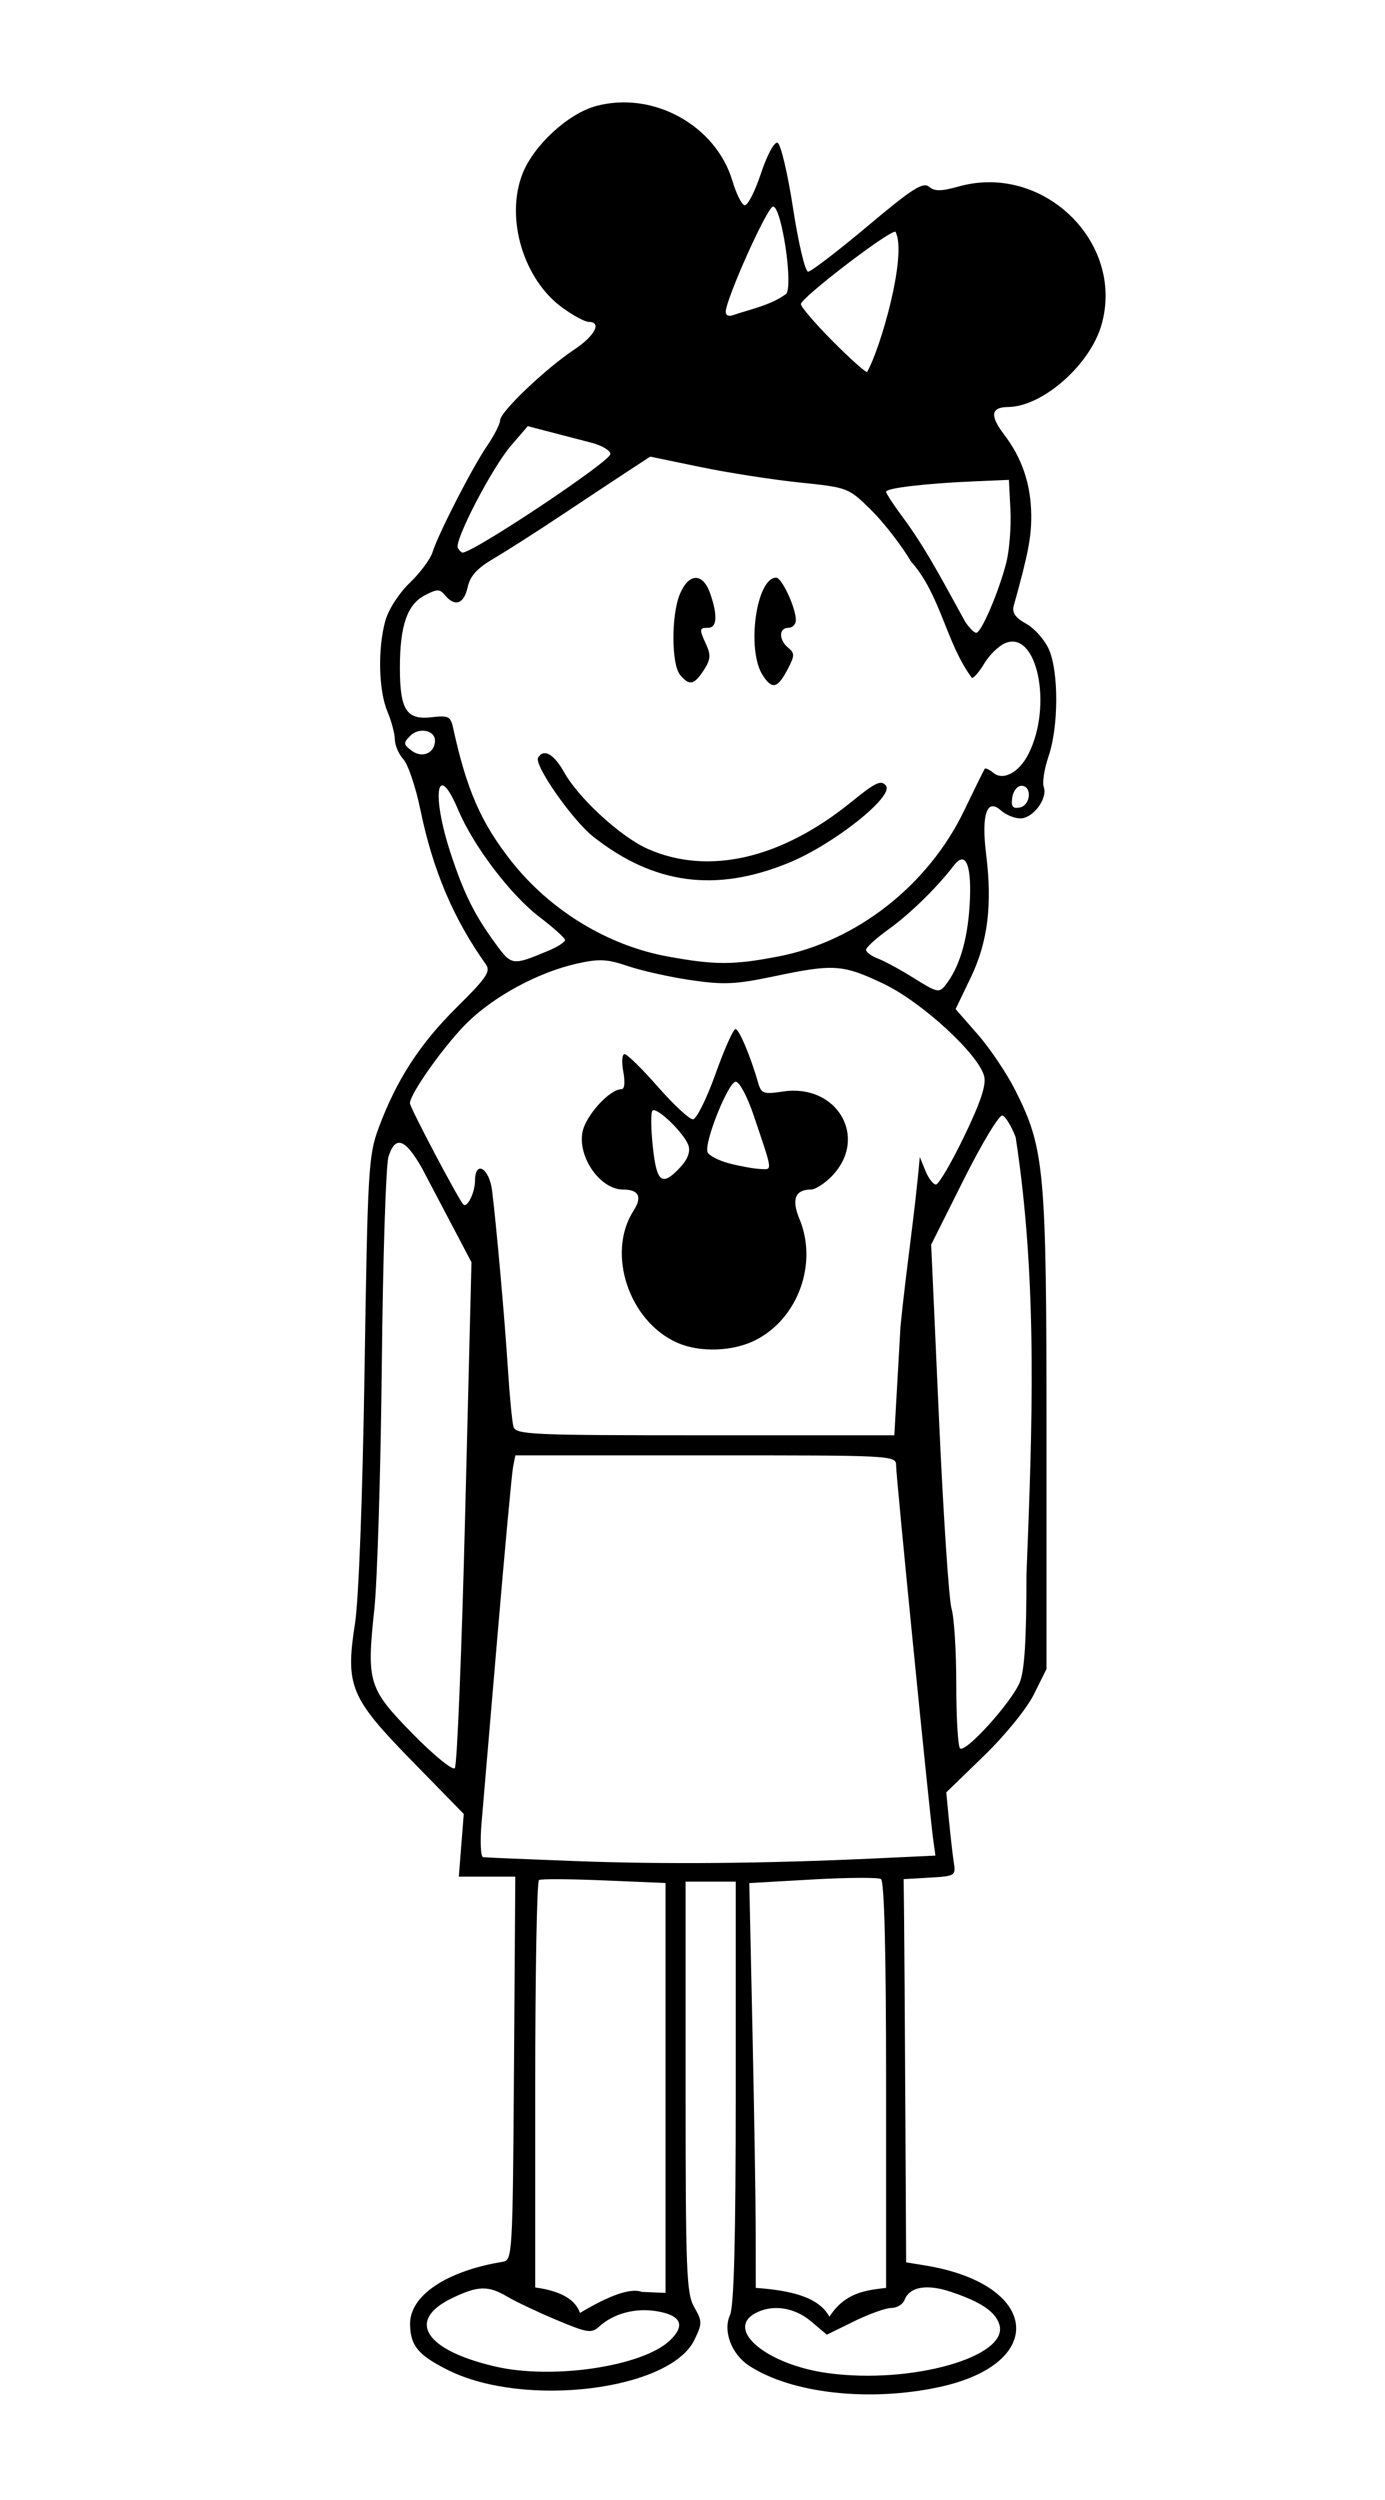
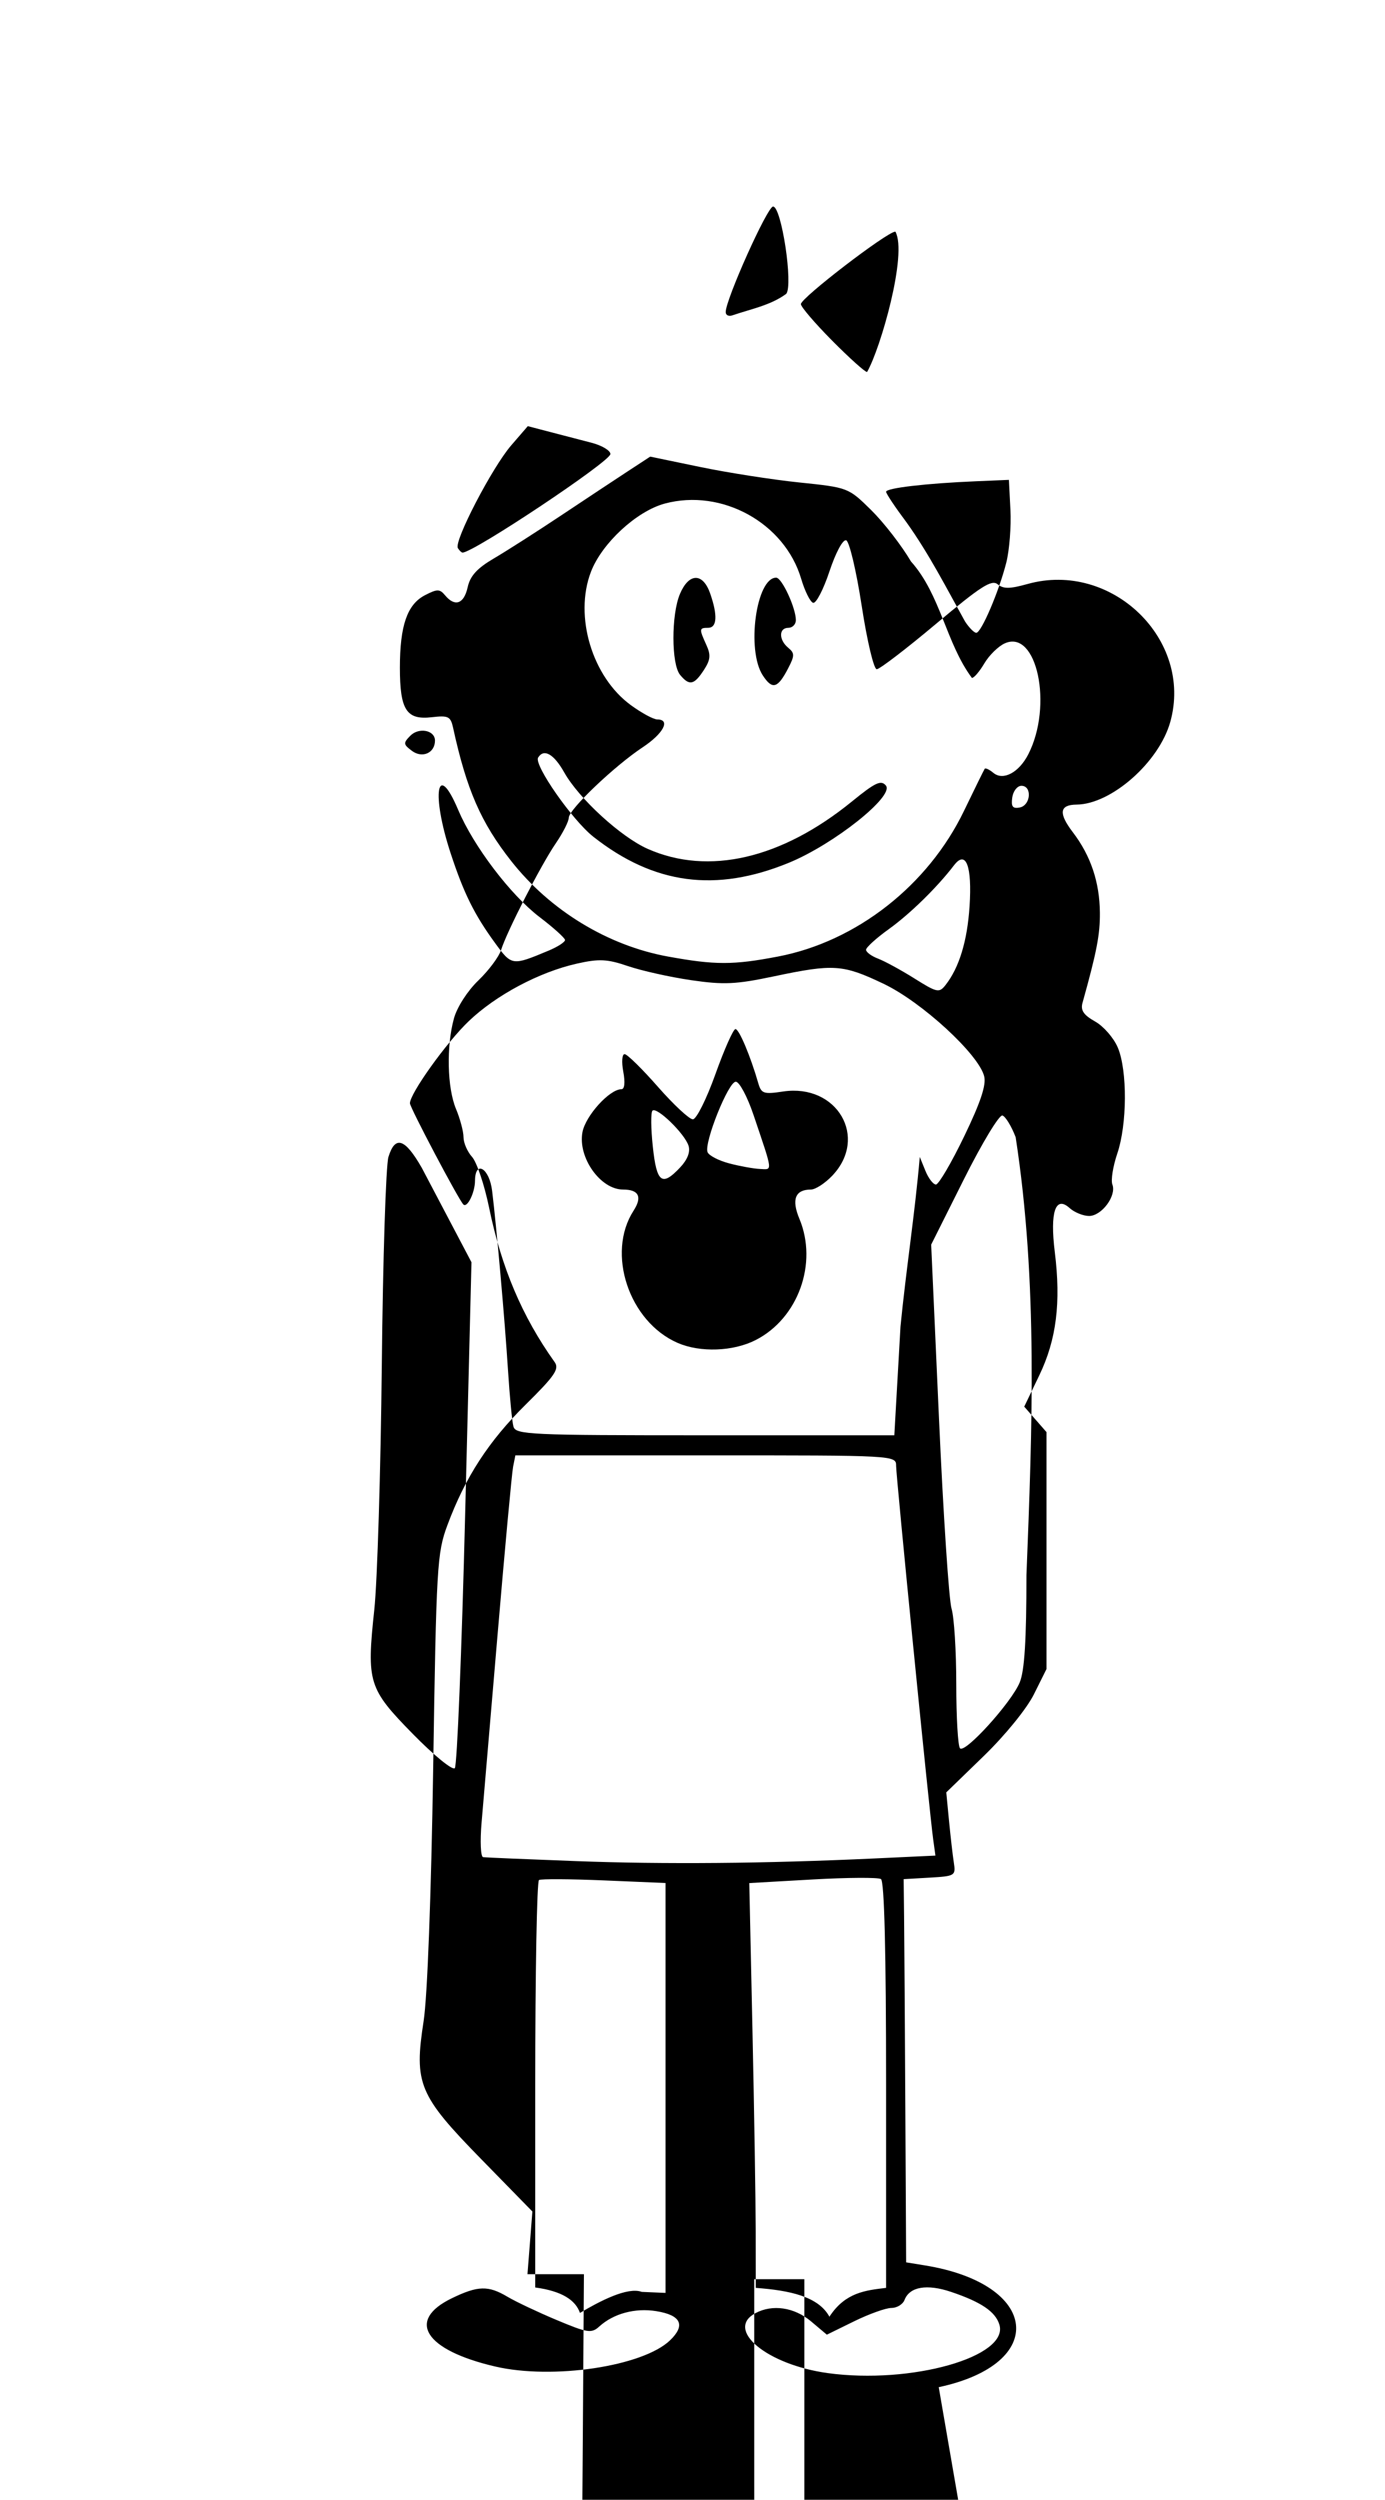
<svg xmlns="http://www.w3.org/2000/svg" xmlns:ns1="http://www.inkscape.org/namespaces/inkscape" xmlns:ns2="http://sodipodi.sourceforge.net/DTD/sodipodi-0.dtd" id="svg2812" version="1.1" ns1:version="0.47 r22583" width="260" height="469" ns2:docname="Dad.svg">
  <defs id="defs2816">
    <ns1:perspective ns2:type="inkscape:persp3d" ns1:vp_x="0 : 0.5 : 1" ns1:vp_y="0 : 1000 : 0" ns1:vp_z="1 : 0.5 : 1" ns1:persp3d-origin="0.5 : 0.33333333 : 1" id="perspective2820" />
    <ns1:perspective id="perspective2925" ns1:persp3d-origin="0.5 : 0.33333333 : 1" ns1:vp_z="1 : 0.5 : 1" ns1:vp_y="0 : 1000 : 0" ns1:vp_x="0 : 0.5 : 1" ns2:type="inkscape:persp3d" />
    <ns1:perspective id="perspective2925-7" ns1:persp3d-origin="0.5 : 0.33333333 : 1" ns1:vp_z="1 : 0.5 : 1" ns1:vp_y="0 : 1000 : 0" ns1:vp_x="0 : 0.5 : 1" ns2:type="inkscape:persp3d" />
    <ns1:perspective id="perspective3101" ns1:persp3d-origin="0.5 : 0.33333333 : 1" ns1:vp_z="1 : 0.5 : 1" ns1:vp_y="0 : 1000 : 0" ns1:vp_x="0 : 0.5 : 1" ns2:type="inkscape:persp3d" />
    <ns1:perspective id="perspective3805" ns1:persp3d-origin="0.5 : 0.33333333 : 1" ns1:vp_z="1 : 0.5 : 1" ns1:vp_y="0 : 1000 : 0" ns1:vp_x="0 : 0.5 : 1" ns2:type="inkscape:persp3d" />
    <ns1:perspective id="perspective3821" ns1:persp3d-origin="0.5 : 0.33333333 : 1" ns1:vp_z="1 : 0.5 : 1" ns1:vp_y="0 : 1000 : 0" ns1:vp_x="0 : 0.5 : 1" ns2:type="inkscape:persp3d" />
    <ns1:perspective id="perspective3939" ns1:persp3d-origin="0.5 : 0.33333333 : 1" ns1:vp_z="1 : 0.5 : 1" ns1:vp_y="0 : 1000 : 0" ns1:vp_x="0 : 0.5 : 1" ns2:type="inkscape:persp3d" />
    <ns1:perspective id="perspective3971" ns1:persp3d-origin="0.5 : 0.33333333 : 1" ns1:vp_z="1 : 0.5 : 1" ns1:vp_y="0 : 1000 : 0" ns1:vp_x="0 : 0.5 : 1" ns2:type="inkscape:persp3d" />
    <ns1:perspective id="perspective3995" ns1:persp3d-origin="0.5 : 0.33333333 : 1" ns1:vp_z="1 : 0.5 : 1" ns1:vp_y="0 : 1000 : 0" ns1:vp_x="0 : 0.5 : 1" ns2:type="inkscape:persp3d" />
    <ns1:perspective id="perspective4025" ns1:persp3d-origin="0.5 : 0.33333333 : 1" ns1:vp_z="1 : 0.5 : 1" ns1:vp_y="0 : 1000 : 0" ns1:vp_x="0 : 0.5 : 1" ns2:type="inkscape:persp3d" />
    <ns1:perspective id="perspective4080" ns1:persp3d-origin="0.5 : 0.33333333 : 1" ns1:vp_z="1 : 0.5 : 1" ns1:vp_y="0 : 1000 : 0" ns1:vp_x="0 : 0.5 : 1" ns2:type="inkscape:persp3d" />
    <ns1:perspective id="perspective4135" ns1:persp3d-origin="0.5 : 0.33333333 : 1" ns1:vp_z="1 : 0.5 : 1" ns1:vp_y="0 : 1000 : 0" ns1:vp_x="0 : 0.5 : 1" ns2:type="inkscape:persp3d" />
    <ns1:perspective id="perspective4206" ns1:persp3d-origin="0.5 : 0.33333333 : 1" ns1:vp_z="1 : 0.5 : 1" ns1:vp_y="0 : 1000 : 0" ns1:vp_x="0 : 0.5 : 1" ns2:type="inkscape:persp3d" />
    <ns1:perspective id="perspective4228" ns1:persp3d-origin="0.5 : 0.33333333 : 1" ns1:vp_z="1 : 0.5 : 1" ns1:vp_y="0 : 1000 : 0" ns1:vp_x="0 : 0.5 : 1" ns2:type="inkscape:persp3d" />
    <ns1:perspective id="perspective4250" ns1:persp3d-origin="0.5 : 0.33333333 : 1" ns1:vp_z="1 : 0.5 : 1" ns1:vp_y="0 : 1000 : 0" ns1:vp_x="0 : 0.5 : 1" ns2:type="inkscape:persp3d" />
  </defs>
  <ns2:namedview pagecolor="#ffffff" bordercolor="#666666" borderopacity="1" objecttolerance="10" gridtolerance="10" guidetolerance="10" ns1:pageopacity="0" ns1:pageshadow="2" ns1:window-width="1280" ns1:window-height="747" id="namedview2814" showgrid="false" ns1:zoom="0.52238806" ns1:cx="219.03365" ns1:cy="191.12036" ns1:window-x="-4" ns1:window-y="-4" ns1:window-maximized="1" ns1:current-layer="svg2812" />
-   <path id="path4147" style="fill:#000000" d="m 136.232,58.549 c 0,-2.373 7.827,-19.801 8.893,-19.801 1.584,0 3.809,14.767 2.469,16.382 -2.928,2.16 -6.648,2.852 -10.048,4.016 -0.722,0.277 -1.313,0.009 -1.313,-0.597 z m 19.968,5.344 c -3.22,-3.248 -5.854,-6.324 -5.854,-6.834 0,-1.163 16.223,-13.606 17.74,-13.606 2.311,4.169 -2.783,21.967 -5.317,26.347 -0.393,0 -3.349,-2.658 -6.569,-5.906 z M 85.952,102.831 c -0.776,-1.255 6.435,-15.131 10.015,-19.273 l 3.114,-3.603 4.226,1.102 c 2.324,0.606 5.814,1.513 7.754,2.016 1.941,0.503 3.529,1.453 3.529,2.112 0,1.382 -25.682,18.49 -27.756,18.49 -0.199,0 -0.595,-0.379 -0.882,-0.843 z m 95.216,13.78 c -3.5,-6.297 -6.759,-12.681 -10.957,-18.56 -2.127,-2.831 -3.868,-5.435 -3.868,-5.786 0,-0.704 7.469,-1.575 16.937,-1.976 l 6.116,-0.259 0.289,5.64 c 0.159,3.102 -0.19,7.543 -0.775,9.867 -1.349,5.357 -4.697,13.191 -5.638,13.191 -0.394,0 -1.341,-0.953 -2.105,-2.118 z M 77.345,140.883 c -1.642,-1.218 -1.672,-1.473 -0.325,-2.841 1.614,-1.64 4.637,-1.051 4.637,0.903 0,2.318 -2.365,3.381 -4.311,1.938 z m 112.68,8.746 c 0.171,-1.21 0.947,-2.201 1.723,-2.201 2.041,0 1.76,3.671 -0.312,4.07 -1.336,0.257 -1.653,-0.162 -1.411,-1.869 z m -57.916,-23.881 c 1.266,-1.933 1.361,-2.843 0.492,-4.749 -1.377,-3.022 -1.357,-3.211 0.337,-3.211 1.67,0 1.808,-2.347 0.378,-6.446 -1.37,-3.93 -3.995,-3.886 -5.675,0.095 -1.646,3.9 -1.626,13.185 0.032,15.183 1.731,2.086 2.61,1.913 4.435,-0.872 l -4e-5,0 z m 15.866,-0.397 c 1.214,-2.347 1.213,-2.807 -0.007,-3.819 -1.799,-1.493 -1.784,-3.743 0.025,-3.743 0.776,0 1.411,-0.649 1.411,-1.442 0,-2.293 -2.631,-7.968 -3.694,-7.968 -3.758,0 -5.622,13.597 -2.514,18.34 1.797,2.743 2.801,2.456 4.779,-1.368 l 2e-5,0 z m 0.099,36.526 c 8.472,-3.474 19.862,-12.528 18.232,-14.492 -0.908,-1.094 -1.987,-0.589 -6.351,2.965 -13.229,10.776 -26.946,13.963 -38.363,8.913 -5.026,-2.223 -12.92,-9.447 -15.67,-14.34 -1.948,-3.466 -3.825,-4.533 -4.903,-2.789 -0.836,1.353 6.414,11.743 10.366,14.853 11.375,8.954 22.999,10.502 36.689,4.889 l 0,-1e-5 z m -22.672,17.587 c -11.31,-2.055 -22.131,-8.643 -29.439,-17.921 -5.676,-7.206 -8.373,-13.386 -10.903,-24.985 -0.469,-2.148 -0.892,-2.359 -4.005,-1.996 -4.751,0.555 -5.986,-1.361 -5.986,-9.286 0,-7.916 1.373,-11.882 4.712,-13.608 2.297,-1.188 2.77,-1.184 3.777,0.029 1.844,2.221 3.544,1.612 4.231,-1.515 0.468,-2.132 1.773,-3.567 4.92,-5.41 2.356,-1.38 8.098,-5.049 12.762,-8.155 4.663,-3.105 10.304,-6.838 12.534,-8.296 l 4.055,-2.65 9.396,1.947 c 5.168,1.071 13.536,2.376 18.595,2.901 9.169,0.951 9.213,0.968 13.492,5.183 2.361,2.326 5.72,6.659 7.463,9.629 5.597,6.255 6.57,15.318 11.45,21.867 0.393,0 1.444,-1.234 2.335,-2.743 0.891,-1.508 2.603,-3.191 3.804,-3.738 6.045,-2.754 9.122,11.655 4.441,20.802 -1.753,3.425 -4.72,5.005 -6.549,3.488 -0.756,-0.627 -1.49,-0.974 -1.632,-0.771 -0.142,0.203 -1.892,3.757 -3.889,7.897 -6.747,13.989 -20.189,24.511 -34.912,27.328 -8.439,1.615 -11.785,1.615 -20.656,0.003 l 0,3.2e-4 z m -32.498,-2.581 c -3.867,-5.306 -5.846,-9.303 -8.297,-16.763 -3.693,-11.238 -2.6,-17.646 1.397,-8.191 2.886,6.826 9.827,15.966 15.282,20.124 2.601,1.982 4.752,3.915 4.782,4.297 0.029,0.381 -1.359,1.284 -3.086,2.005 -6.867,2.869 -6.919,2.862 -10.077,-1.472 z m 78.76,6.692 c -2.507,-1.571 -5.577,-3.244 -6.822,-3.717 -1.245,-0.473 -2.263,-1.223 -2.263,-1.665 0,-0.443 1.927,-2.189 4.282,-3.88 3.984,-2.861 9.076,-7.844 12.224,-11.962 2.259,-2.955 3.424,0.124 2.923,7.722 -0.429,6.505 -1.954,11.487 -4.509,14.737 -1.19,1.513 -1.587,1.429 -5.835,-1.233 z m -34.798,34.688 c -1.98,-0.525 -3.799,-1.472 -4.042,-2.105 -0.68,-1.772 3.908,-13.213 5.298,-13.213 0.677,0 2.18,2.817 3.345,6.272 3.69,10.938 3.604,10.205 1.18,10.097 -1.199,-0.053 -3.801,-0.527 -5.781,-1.051 z m -14.317,-3.128 c -0.363,-3.387 -0.392,-6.426 -0.065,-6.753 0.796,-0.796 6.05,4.305 6.769,6.571 0.367,1.158 -0.189,2.604 -1.565,4.069 -3.427,3.648 -4.412,2.902 -5.139,-3.887 l 3e-5,0 z m 19.312,36.278 c 7.982,-4.072 11.7,-14.387 8.203,-22.758 -1.517,-3.631 -0.783,-5.479 2.177,-5.479 0.835,0 2.629,-1.164 3.987,-2.588 6.844,-7.171 0.92,-17.324 -9.221,-15.803 -3.649,0.547 -4.092,0.399 -4.657,-1.558 -1.478,-5.116 -3.606,-10.161 -4.286,-10.161 -0.405,0 -2.099,3.811 -3.765,8.469 -1.67,4.669 -3.569,8.469 -4.232,8.469 -0.662,0 -3.619,-2.752 -6.573,-6.116 -2.953,-3.364 -5.761,-6.116 -6.238,-6.116 -0.483,0 -0.594,1.462 -0.251,3.293 0.383,2.04 0.247,3.293 -0.356,3.293 -2.223,0 -6.728,4.968 -7.308,8.059 -0.889,4.74 3.37,10.76 7.613,10.76 2.976,0 3.657,1.367 1.979,3.972 -5.142,7.982 -0.858,20.822 8.273,24.798 4.236,1.844 10.437,1.619 14.655,-0.533 z m -45.477,16.223 c -0.251,-0.906 -0.71,-5.669 -1.022,-10.586 -0.589,-9.29 -2.132,-26.709 -2.98,-33.639 -0.523,-4.27 -3.185,-5.83 -3.211,-1.882 -0.015,2.243 -1.471,5.189 -2.195,4.442 -0.924,-0.953 -10.023,-18.183 -10.023,-18.978 0,-1.835 6.821,-11.362 11.009,-15.374 5.13,-4.915 13.266,-9.247 20.341,-10.83 4.19,-0.938 5.663,-0.864 9.617,0.478 2.568,0.872 7.892,2.056 11.831,2.63 6.132,0.894 8.365,0.791 15.526,-0.717 11.235,-2.367 12.942,-2.251 20.596,1.396 7.18,3.421 17.848,13.222 18.883,17.35 0.411,1.638 -0.677,4.898 -3.773,11.305 -2.393,4.952 -4.771,9.004 -5.284,9.004 -0.514,0 -1.406,-1.164 -1.984,-2.588 l -1.05,-2.588 c -0.899,10.535 -2.583,21.212 -3.62,31.826 l -1.158,20.397 -35.524,0 c -33.032,0 -35.556,-0.116 -35.98,-1.647 z m 83.838,60.384 c -0.388,-0.391 -0.706,-5.798 -0.706,-12.015 0,-6.217 -0.399,-12.603 -0.886,-14.193 -0.487,-1.589 -1.547,-17.607 -2.355,-35.596 l -1.469,-32.706 6.158,-12.29 c 3.387,-6.759 6.636,-12.131 7.219,-11.936 0.583,0.194 1.699,2.023 2.48,4.064 4.2,27.233 3.114,54.721 2.027,82.15 0,12.27 -0.361,17.993 -1.273,20.176 -1.576,3.773 -10.231,13.317 -11.194,12.346 z M 77.522,325.339 c -8.364,-8.528 -8.718,-9.665 -7.258,-23.321 0.569,-5.326 1.204,-25.985 1.41,-45.91 0.206,-19.925 0.767,-37.497 1.247,-39.05 1.264,-4.091 3.102,-3.485 6.273,2.07 l 9.315,17.69 -1.18,47.048 c -0.649,25.876 -1.526,47.42 -1.948,47.875 -0.423,0.455 -3.959,-2.426 -7.859,-6.402 z m 30.482,23.831 c -9.057,-0.341 -16.845,-0.671 -17.308,-0.734 -0.462,-0.063 -0.594,-2.973 -0.293,-6.466 0.301,-3.493 1.662,-19.478 3.024,-35.521 1.362,-16.043 2.666,-30.122 2.898,-31.287 l 0.423,-2.117 35.738,0 c 35.684,0 35.738,0.003 35.738,1.977 0,2.059 6.247,64.951 6.968,70.151 l 0.411,2.968 -11.453,0.535 c -20.565,0.96 -39.381,1.126 -56.148,0.495 z m 33.859,69.488 c -0.008,-5.822 -0.283,-22.91 -0.61,-37.973 l -0.594,-27.388 11.876,-0.677 c 6.532,-0.372 12.311,-0.408 12.842,-0.08 0.634,0.392 0.966,13.648 0.966,38.65 l 0,38.053 c -3.815,0.464 -7.652,0.817 -10.64,5.413 -2.075,-3.831 -7.542,-4.948 -13.825,-5.413 l -0.015,-10.586 -5e-5,0 z m -32.987,15.285 c -0.828,-2.38 -3.331,-4.091 -8.4,-4.775 l 0,-38.015 c 0,-20.908 0.318,-38.202 0.706,-38.431 0.388,-0.229 5.893,-0.196 12.232,0.074 l 11.527,0.489 0,38.45 0,38.45 -4.47,-0.192 c -2.679,-0.987 -7.917,1.759 -11.596,3.949 z m -15.927,10.052 c -13.213,-3.082 -16.739,-8.637 -8.128,-12.806 4.912,-2.378 6.836,-2.426 10.48,-0.262 1.553,0.922 5.695,2.879 9.204,4.349 5.813,2.435 6.526,2.543 8,1.209 2.689,-2.434 6.706,-3.513 10.698,-2.875 4.648,0.743 5.54,2.64 2.575,5.479 -5.106,4.891 -22.04,7.421 -32.83,4.904 z m 62.419,1.234 c -11.39,-1.566 -19.329,-8.154 -13.551,-11.246 3.191,-1.708 7.29,-1.105 10.425,1.533 l 2.979,2.507 5.112,-2.507 c 2.811,-1.379 5.962,-2.507 7.002,-2.507 1.04,0 2.148,-0.671 2.462,-1.49 0.958,-2.498 4.195,-3.058 8.765,-1.518 5.612,1.891 8.272,3.685 9.037,6.095 1.923,6.06 -16.537,11.291 -32.231,9.133 z m 20.856,2.644 c 20.605,-4.403 18.912,-19.352 -2.588,-22.845 l -3.529,-0.573 -0.153,-28.892 c -0.084,-15.89 -0.19,-32.067 -0.235,-35.949 l -0.082,-7.057 4.907,-0.283 c 4.746,-0.274 4.894,-0.366 4.514,-2.823 -0.216,-1.397 -0.623,-4.932 -0.905,-7.856 l -0.512,-5.316 7.045,-6.831 c 4.021,-3.899 8.059,-8.865 9.407,-11.571 l 2.362,-4.74 0,-44.449 c 0,-49.162 -0.364,-53.185 -5.797,-64.014 -1.6,-3.189 -4.79,-7.948 -7.088,-10.575 l -4.18,-4.778 2.834,-5.891 c 3.214,-6.682 4.082,-13.616 2.899,-23.156 -0.926,-7.467 0.136,-10.61 2.777,-8.219 0.905,0.819 2.555,1.49 3.667,1.49 2.368,0 5.179,-3.792 4.371,-5.896 -0.307,-0.801 0.106,-3.416 0.92,-5.811 1.856,-5.466 1.91,-15.55 0.106,-19.866 -0.755,-1.806 -2.675,-4.016 -4.266,-4.91 -2.166,-1.216 -2.762,-2.099 -2.368,-3.507 2.672,-9.566 3.296,-12.801 3.261,-16.9 -0.05,-5.744 -1.713,-10.692 -5.076,-15.1 -2.731,-3.581 -2.518,-5.156 0.703,-5.188 6.526,-0.065 15.474,-7.955 17.588,-15.509 4.332,-15.472 -11.027,-30.294 -26.812,-25.875 -3.306,0.926 -4.527,0.936 -5.597,0.048 -1.125,-0.934 -3.178,0.383 -11.533,7.396 -5.591,4.693 -10.613,8.537 -11.16,8.543 -0.554,0.006 -1.81,-5.284 -2.829,-11.91 -1.011,-6.576 -2.316,-12.082 -2.911,-12.28 -0.619,-0.206 -1.957,2.283 -3.145,5.852 -1.137,3.416 -2.517,6.061 -3.067,5.878 -0.55,-0.183 -1.558,-2.216 -2.239,-4.517 -3.105,-10.48 -14.91,-16.981 -25.605,-14.102 -5.297,1.426 -11.815,7.455 -13.865,12.823 -3.18,8.326 0.242,19.711 7.515,25.005 2.018,1.469 4.241,2.671 4.94,2.671 2.55,0 1.171,2.639 -2.728,5.219 -5.315,3.517 -13.88,11.678 -13.88,13.225 0,0.678 -1.099,2.84 -2.443,4.804 -2.788,4.074 -9.186,16.543 -10.261,19.996 -0.396,1.271 -2.317,3.846 -4.27,5.723 -2.026,1.946 -3.991,4.995 -4.575,7.099 -1.451,5.225 -1.277,13.046 0.377,17.005 0.776,1.858 1.411,4.246 1.411,5.306 0,1.06 0.722,2.726 1.605,3.701 0.883,0.975 2.319,5.243 3.191,9.484 2.327,11.312 6.21,20.462 12.307,29.005 0.921,1.29 0.052,2.564 -5.452,7.998 -6.939,6.85 -11.337,13.627 -14.679,22.614 -1.934,5.201 -2.074,7.602 -2.664,45.482 -0.373,23.944 -1.093,43.019 -1.794,47.538 -1.822,11.745 -0.919,13.918 10.755,25.856 l 9.661,9.88 -0.462,5.881 -0.462,5.881 5.3,0 5.3,0 -0.246,35.979 c -0.241,35.153 -0.29,35.986 -2.128,36.286 -10.548,1.722 -17.429,6.339 -17.378,11.662 0.039,4.069 1.482,5.825 7.1,8.641 14.348,7.192 41.768,3.815 46.307,-5.704 1.457,-3.056 1.453,-3.451 -0.063,-6.092 -1.462,-2.547 -1.621,-6.609 -1.621,-41.328 l 0,-38.503 4.705,0 4.705,0 0,39.476 c 0,27.545 -0.324,40.187 -1.073,41.83 -1.366,2.999 0.271,7.343 3.587,9.515 7.912,5.184 22.466,6.829 35.595,4.024 z" ns2:nodetypes="csccccscccccccssscccscccssccssccssccssssscccssssscccsssssscccssssssssscccssccssssssscccsssssccssssssccssssccssscccssssssssssssssssccsssssssssssssscccccccsscccsccsccssscccsccssscccsccccccccscccccccccscccccccssssssccscccssssccccccccsccccccscccsssssssssssssssssssssssssssssssssssssssscccccccssssscccccssc" />
+   <path id="path4147" style="fill:#000000" d="m 136.232,58.549 c 0,-2.373 7.827,-19.801 8.893,-19.801 1.584,0 3.809,14.767 2.469,16.382 -2.928,2.16 -6.648,2.852 -10.048,4.016 -0.722,0.277 -1.313,0.009 -1.313,-0.597 z m 19.968,5.344 c -3.22,-3.248 -5.854,-6.324 -5.854,-6.834 0,-1.163 16.223,-13.606 17.74,-13.606 2.311,4.169 -2.783,21.967 -5.317,26.347 -0.393,0 -3.349,-2.658 -6.569,-5.906 z M 85.952,102.831 c -0.776,-1.255 6.435,-15.131 10.015,-19.273 l 3.114,-3.603 4.226,1.102 c 2.324,0.606 5.814,1.513 7.754,2.016 1.941,0.503 3.529,1.453 3.529,2.112 0,1.382 -25.682,18.49 -27.756,18.49 -0.199,0 -0.595,-0.379 -0.882,-0.843 z m 95.216,13.78 c -3.5,-6.297 -6.759,-12.681 -10.957,-18.56 -2.127,-2.831 -3.868,-5.435 -3.868,-5.786 0,-0.704 7.469,-1.575 16.937,-1.976 l 6.116,-0.259 0.289,5.64 c 0.159,3.102 -0.19,7.543 -0.775,9.867 -1.349,5.357 -4.697,13.191 -5.638,13.191 -0.394,0 -1.341,-0.953 -2.105,-2.118 z M 77.345,140.883 c -1.642,-1.218 -1.672,-1.473 -0.325,-2.841 1.614,-1.64 4.637,-1.051 4.637,0.903 0,2.318 -2.365,3.381 -4.311,1.938 z m 112.68,8.746 c 0.171,-1.21 0.947,-2.201 1.723,-2.201 2.041,0 1.76,3.671 -0.312,4.07 -1.336,0.257 -1.653,-0.162 -1.411,-1.869 z m -57.916,-23.881 c 1.266,-1.933 1.361,-2.843 0.492,-4.749 -1.377,-3.022 -1.357,-3.211 0.337,-3.211 1.67,0 1.808,-2.347 0.378,-6.446 -1.37,-3.93 -3.995,-3.886 -5.675,0.095 -1.646,3.9 -1.626,13.185 0.032,15.183 1.731,2.086 2.61,1.913 4.435,-0.872 l -4e-5,0 z m 15.866,-0.397 c 1.214,-2.347 1.213,-2.807 -0.007,-3.819 -1.799,-1.493 -1.784,-3.743 0.025,-3.743 0.776,0 1.411,-0.649 1.411,-1.442 0,-2.293 -2.631,-7.968 -3.694,-7.968 -3.758,0 -5.622,13.597 -2.514,18.34 1.797,2.743 2.801,2.456 4.779,-1.368 l 2e-5,0 z m 0.099,36.526 c 8.472,-3.474 19.862,-12.528 18.232,-14.492 -0.908,-1.094 -1.987,-0.589 -6.351,2.965 -13.229,10.776 -26.946,13.963 -38.363,8.913 -5.026,-2.223 -12.92,-9.447 -15.67,-14.34 -1.948,-3.466 -3.825,-4.533 -4.903,-2.789 -0.836,1.353 6.414,11.743 10.366,14.853 11.375,8.954 22.999,10.502 36.689,4.889 l 0,-1e-5 z m -22.672,17.587 c -11.31,-2.055 -22.131,-8.643 -29.439,-17.921 -5.676,-7.206 -8.373,-13.386 -10.903,-24.985 -0.469,-2.148 -0.892,-2.359 -4.005,-1.996 -4.751,0.555 -5.986,-1.361 -5.986,-9.286 0,-7.916 1.373,-11.882 4.712,-13.608 2.297,-1.188 2.77,-1.184 3.777,0.029 1.844,2.221 3.544,1.612 4.231,-1.515 0.468,-2.132 1.773,-3.567 4.92,-5.41 2.356,-1.38 8.098,-5.049 12.762,-8.155 4.663,-3.105 10.304,-6.838 12.534,-8.296 l 4.055,-2.65 9.396,1.947 c 5.168,1.071 13.536,2.376 18.595,2.901 9.169,0.951 9.213,0.968 13.492,5.183 2.361,2.326 5.72,6.659 7.463,9.629 5.597,6.255 6.57,15.318 11.45,21.867 0.393,0 1.444,-1.234 2.335,-2.743 0.891,-1.508 2.603,-3.191 3.804,-3.738 6.045,-2.754 9.122,11.655 4.441,20.802 -1.753,3.425 -4.72,5.005 -6.549,3.488 -0.756,-0.627 -1.49,-0.974 -1.632,-0.771 -0.142,0.203 -1.892,3.757 -3.889,7.897 -6.747,13.989 -20.189,24.511 -34.912,27.328 -8.439,1.615 -11.785,1.615 -20.656,0.003 l 0,3.2e-4 z m -32.498,-2.581 c -3.867,-5.306 -5.846,-9.303 -8.297,-16.763 -3.693,-11.238 -2.6,-17.646 1.397,-8.191 2.886,6.826 9.827,15.966 15.282,20.124 2.601,1.982 4.752,3.915 4.782,4.297 0.029,0.381 -1.359,1.284 -3.086,2.005 -6.867,2.869 -6.919,2.862 -10.077,-1.472 z m 78.76,6.692 c -2.507,-1.571 -5.577,-3.244 -6.822,-3.717 -1.245,-0.473 -2.263,-1.223 -2.263,-1.665 0,-0.443 1.927,-2.189 4.282,-3.88 3.984,-2.861 9.076,-7.844 12.224,-11.962 2.259,-2.955 3.424,0.124 2.923,7.722 -0.429,6.505 -1.954,11.487 -4.509,14.737 -1.19,1.513 -1.587,1.429 -5.835,-1.233 z m -34.798,34.688 c -1.98,-0.525 -3.799,-1.472 -4.042,-2.105 -0.68,-1.772 3.908,-13.213 5.298,-13.213 0.677,0 2.18,2.817 3.345,6.272 3.69,10.938 3.604,10.205 1.18,10.097 -1.199,-0.053 -3.801,-0.527 -5.781,-1.051 z m -14.317,-3.128 c -0.363,-3.387 -0.392,-6.426 -0.065,-6.753 0.796,-0.796 6.05,4.305 6.769,6.571 0.367,1.158 -0.189,2.604 -1.565,4.069 -3.427,3.648 -4.412,2.902 -5.139,-3.887 l 3e-5,0 z m 19.312,36.278 c 7.982,-4.072 11.7,-14.387 8.203,-22.758 -1.517,-3.631 -0.783,-5.479 2.177,-5.479 0.835,0 2.629,-1.164 3.987,-2.588 6.844,-7.171 0.92,-17.324 -9.221,-15.803 -3.649,0.547 -4.092,0.399 -4.657,-1.558 -1.478,-5.116 -3.606,-10.161 -4.286,-10.161 -0.405,0 -2.099,3.811 -3.765,8.469 -1.67,4.669 -3.569,8.469 -4.232,8.469 -0.662,0 -3.619,-2.752 -6.573,-6.116 -2.953,-3.364 -5.761,-6.116 -6.238,-6.116 -0.483,0 -0.594,1.462 -0.251,3.293 0.383,2.04 0.247,3.293 -0.356,3.293 -2.223,0 -6.728,4.968 -7.308,8.059 -0.889,4.74 3.37,10.76 7.613,10.76 2.976,0 3.657,1.367 1.979,3.972 -5.142,7.982 -0.858,20.822 8.273,24.798 4.236,1.844 10.437,1.619 14.655,-0.533 z m -45.477,16.223 c -0.251,-0.906 -0.71,-5.669 -1.022,-10.586 -0.589,-9.29 -2.132,-26.709 -2.98,-33.639 -0.523,-4.27 -3.185,-5.83 -3.211,-1.882 -0.015,2.243 -1.471,5.189 -2.195,4.442 -0.924,-0.953 -10.023,-18.183 -10.023,-18.978 0,-1.835 6.821,-11.362 11.009,-15.374 5.13,-4.915 13.266,-9.247 20.341,-10.83 4.19,-0.938 5.663,-0.864 9.617,0.478 2.568,0.872 7.892,2.056 11.831,2.63 6.132,0.894 8.365,0.791 15.526,-0.717 11.235,-2.367 12.942,-2.251 20.596,1.396 7.18,3.421 17.848,13.222 18.883,17.35 0.411,1.638 -0.677,4.898 -3.773,11.305 -2.393,4.952 -4.771,9.004 -5.284,9.004 -0.514,0 -1.406,-1.164 -1.984,-2.588 l -1.05,-2.588 c -0.899,10.535 -2.583,21.212 -3.62,31.826 l -1.158,20.397 -35.524,0 c -33.032,0 -35.556,-0.116 -35.98,-1.647 z m 83.838,60.384 c -0.388,-0.391 -0.706,-5.798 -0.706,-12.015 0,-6.217 -0.399,-12.603 -0.886,-14.193 -0.487,-1.589 -1.547,-17.607 -2.355,-35.596 l -1.469,-32.706 6.158,-12.29 c 3.387,-6.759 6.636,-12.131 7.219,-11.936 0.583,0.194 1.699,2.023 2.48,4.064 4.2,27.233 3.114,54.721 2.027,82.15 0,12.27 -0.361,17.993 -1.273,20.176 -1.576,3.773 -10.231,13.317 -11.194,12.346 z M 77.522,325.339 c -8.364,-8.528 -8.718,-9.665 -7.258,-23.321 0.569,-5.326 1.204,-25.985 1.41,-45.91 0.206,-19.925 0.767,-37.497 1.247,-39.05 1.264,-4.091 3.102,-3.485 6.273,2.07 l 9.315,17.69 -1.18,47.048 c -0.649,25.876 -1.526,47.42 -1.948,47.875 -0.423,0.455 -3.959,-2.426 -7.859,-6.402 z m 30.482,23.831 c -9.057,-0.341 -16.845,-0.671 -17.308,-0.734 -0.462,-0.063 -0.594,-2.973 -0.293,-6.466 0.301,-3.493 1.662,-19.478 3.024,-35.521 1.362,-16.043 2.666,-30.122 2.898,-31.287 l 0.423,-2.117 35.738,0 c 35.684,0 35.738,0.003 35.738,1.977 0,2.059 6.247,64.951 6.968,70.151 l 0.411,2.968 -11.453,0.535 c -20.565,0.96 -39.381,1.126 -56.148,0.495 z m 33.859,69.488 c -0.008,-5.822 -0.283,-22.91 -0.61,-37.973 l -0.594,-27.388 11.876,-0.677 c 6.532,-0.372 12.311,-0.408 12.842,-0.08 0.634,0.392 0.966,13.648 0.966,38.65 l 0,38.053 c -3.815,0.464 -7.652,0.817 -10.64,5.413 -2.075,-3.831 -7.542,-4.948 -13.825,-5.413 l -0.015,-10.586 -5e-5,0 z m -32.987,15.285 c -0.828,-2.38 -3.331,-4.091 -8.4,-4.775 l 0,-38.015 c 0,-20.908 0.318,-38.202 0.706,-38.431 0.388,-0.229 5.893,-0.196 12.232,0.074 l 11.527,0.489 0,38.45 0,38.45 -4.47,-0.192 c -2.679,-0.987 -7.917,1.759 -11.596,3.949 z m -15.927,10.052 c -13.213,-3.082 -16.739,-8.637 -8.128,-12.806 4.912,-2.378 6.836,-2.426 10.48,-0.262 1.553,0.922 5.695,2.879 9.204,4.349 5.813,2.435 6.526,2.543 8,1.209 2.689,-2.434 6.706,-3.513 10.698,-2.875 4.648,0.743 5.54,2.64 2.575,5.479 -5.106,4.891 -22.04,7.421 -32.83,4.904 z m 62.419,1.234 c -11.39,-1.566 -19.329,-8.154 -13.551,-11.246 3.191,-1.708 7.29,-1.105 10.425,1.533 l 2.979,2.507 5.112,-2.507 c 2.811,-1.379 5.962,-2.507 7.002,-2.507 1.04,0 2.148,-0.671 2.462,-1.49 0.958,-2.498 4.195,-3.058 8.765,-1.518 5.612,1.891 8.272,3.685 9.037,6.095 1.923,6.06 -16.537,11.291 -32.231,9.133 z m 20.856,2.644 c 20.605,-4.403 18.912,-19.352 -2.588,-22.845 l -3.529,-0.573 -0.153,-28.892 c -0.084,-15.89 -0.19,-32.067 -0.235,-35.949 l -0.082,-7.057 4.907,-0.283 c 4.746,-0.274 4.894,-0.366 4.514,-2.823 -0.216,-1.397 -0.623,-4.932 -0.905,-7.856 l -0.512,-5.316 7.045,-6.831 c 4.021,-3.899 8.059,-8.865 9.407,-11.571 l 2.362,-4.74 0,-44.449 l -4.18,-4.778 2.834,-5.891 c 3.214,-6.682 4.082,-13.616 2.899,-23.156 -0.926,-7.467 0.136,-10.61 2.777,-8.219 0.905,0.819 2.555,1.49 3.667,1.49 2.368,0 5.179,-3.792 4.371,-5.896 -0.307,-0.801 0.106,-3.416 0.92,-5.811 1.856,-5.466 1.91,-15.55 0.106,-19.866 -0.755,-1.806 -2.675,-4.016 -4.266,-4.91 -2.166,-1.216 -2.762,-2.099 -2.368,-3.507 2.672,-9.566 3.296,-12.801 3.261,-16.9 -0.05,-5.744 -1.713,-10.692 -5.076,-15.1 -2.731,-3.581 -2.518,-5.156 0.703,-5.188 6.526,-0.065 15.474,-7.955 17.588,-15.509 4.332,-15.472 -11.027,-30.294 -26.812,-25.875 -3.306,0.926 -4.527,0.936 -5.597,0.048 -1.125,-0.934 -3.178,0.383 -11.533,7.396 -5.591,4.693 -10.613,8.537 -11.16,8.543 -0.554,0.006 -1.81,-5.284 -2.829,-11.91 -1.011,-6.576 -2.316,-12.082 -2.911,-12.28 -0.619,-0.206 -1.957,2.283 -3.145,5.852 -1.137,3.416 -2.517,6.061 -3.067,5.878 -0.55,-0.183 -1.558,-2.216 -2.239,-4.517 -3.105,-10.48 -14.91,-16.981 -25.605,-14.102 -5.297,1.426 -11.815,7.455 -13.865,12.823 -3.18,8.326 0.242,19.711 7.515,25.005 2.018,1.469 4.241,2.671 4.94,2.671 2.55,0 1.171,2.639 -2.728,5.219 -5.315,3.517 -13.88,11.678 -13.88,13.225 0,0.678 -1.099,2.84 -2.443,4.804 -2.788,4.074 -9.186,16.543 -10.261,19.996 -0.396,1.271 -2.317,3.846 -4.27,5.723 -2.026,1.946 -3.991,4.995 -4.575,7.099 -1.451,5.225 -1.277,13.046 0.377,17.005 0.776,1.858 1.411,4.246 1.411,5.306 0,1.06 0.722,2.726 1.605,3.701 0.883,0.975 2.319,5.243 3.191,9.484 2.327,11.312 6.21,20.462 12.307,29.005 0.921,1.29 0.052,2.564 -5.452,7.998 -6.939,6.85 -11.337,13.627 -14.679,22.614 -1.934,5.201 -2.074,7.602 -2.664,45.482 -0.373,23.944 -1.093,43.019 -1.794,47.538 -1.822,11.745 -0.919,13.918 10.755,25.856 l 9.661,9.88 -0.462,5.881 -0.462,5.881 5.3,0 5.3,0 -0.246,35.979 c -0.241,35.153 -0.29,35.986 -2.128,36.286 -10.548,1.722 -17.429,6.339 -17.378,11.662 0.039,4.069 1.482,5.825 7.1,8.641 14.348,7.192 41.768,3.815 46.307,-5.704 1.457,-3.056 1.453,-3.451 -0.063,-6.092 -1.462,-2.547 -1.621,-6.609 -1.621,-41.328 l 0,-38.503 4.705,0 4.705,0 0,39.476 c 0,27.545 -0.324,40.187 -1.073,41.83 -1.366,2.999 0.271,7.343 3.587,9.515 7.912,5.184 22.466,6.829 35.595,4.024 z" ns2:nodetypes="csccccscccccccssscccscccssccssccssccssssscccssssscccsssssscccssssssssscccssccssssssscccsssssccssssssccssssccssscccssssssssssssssssccsssssssssssssscccccccsscccsccsccssscccsccssscccsccccccccscccccccccscccccccssssssccscccssssccccccccsccccccscccsssssssssssssssssssssssssssssssssssssssscccccccssssscccccssc" />
</svg>